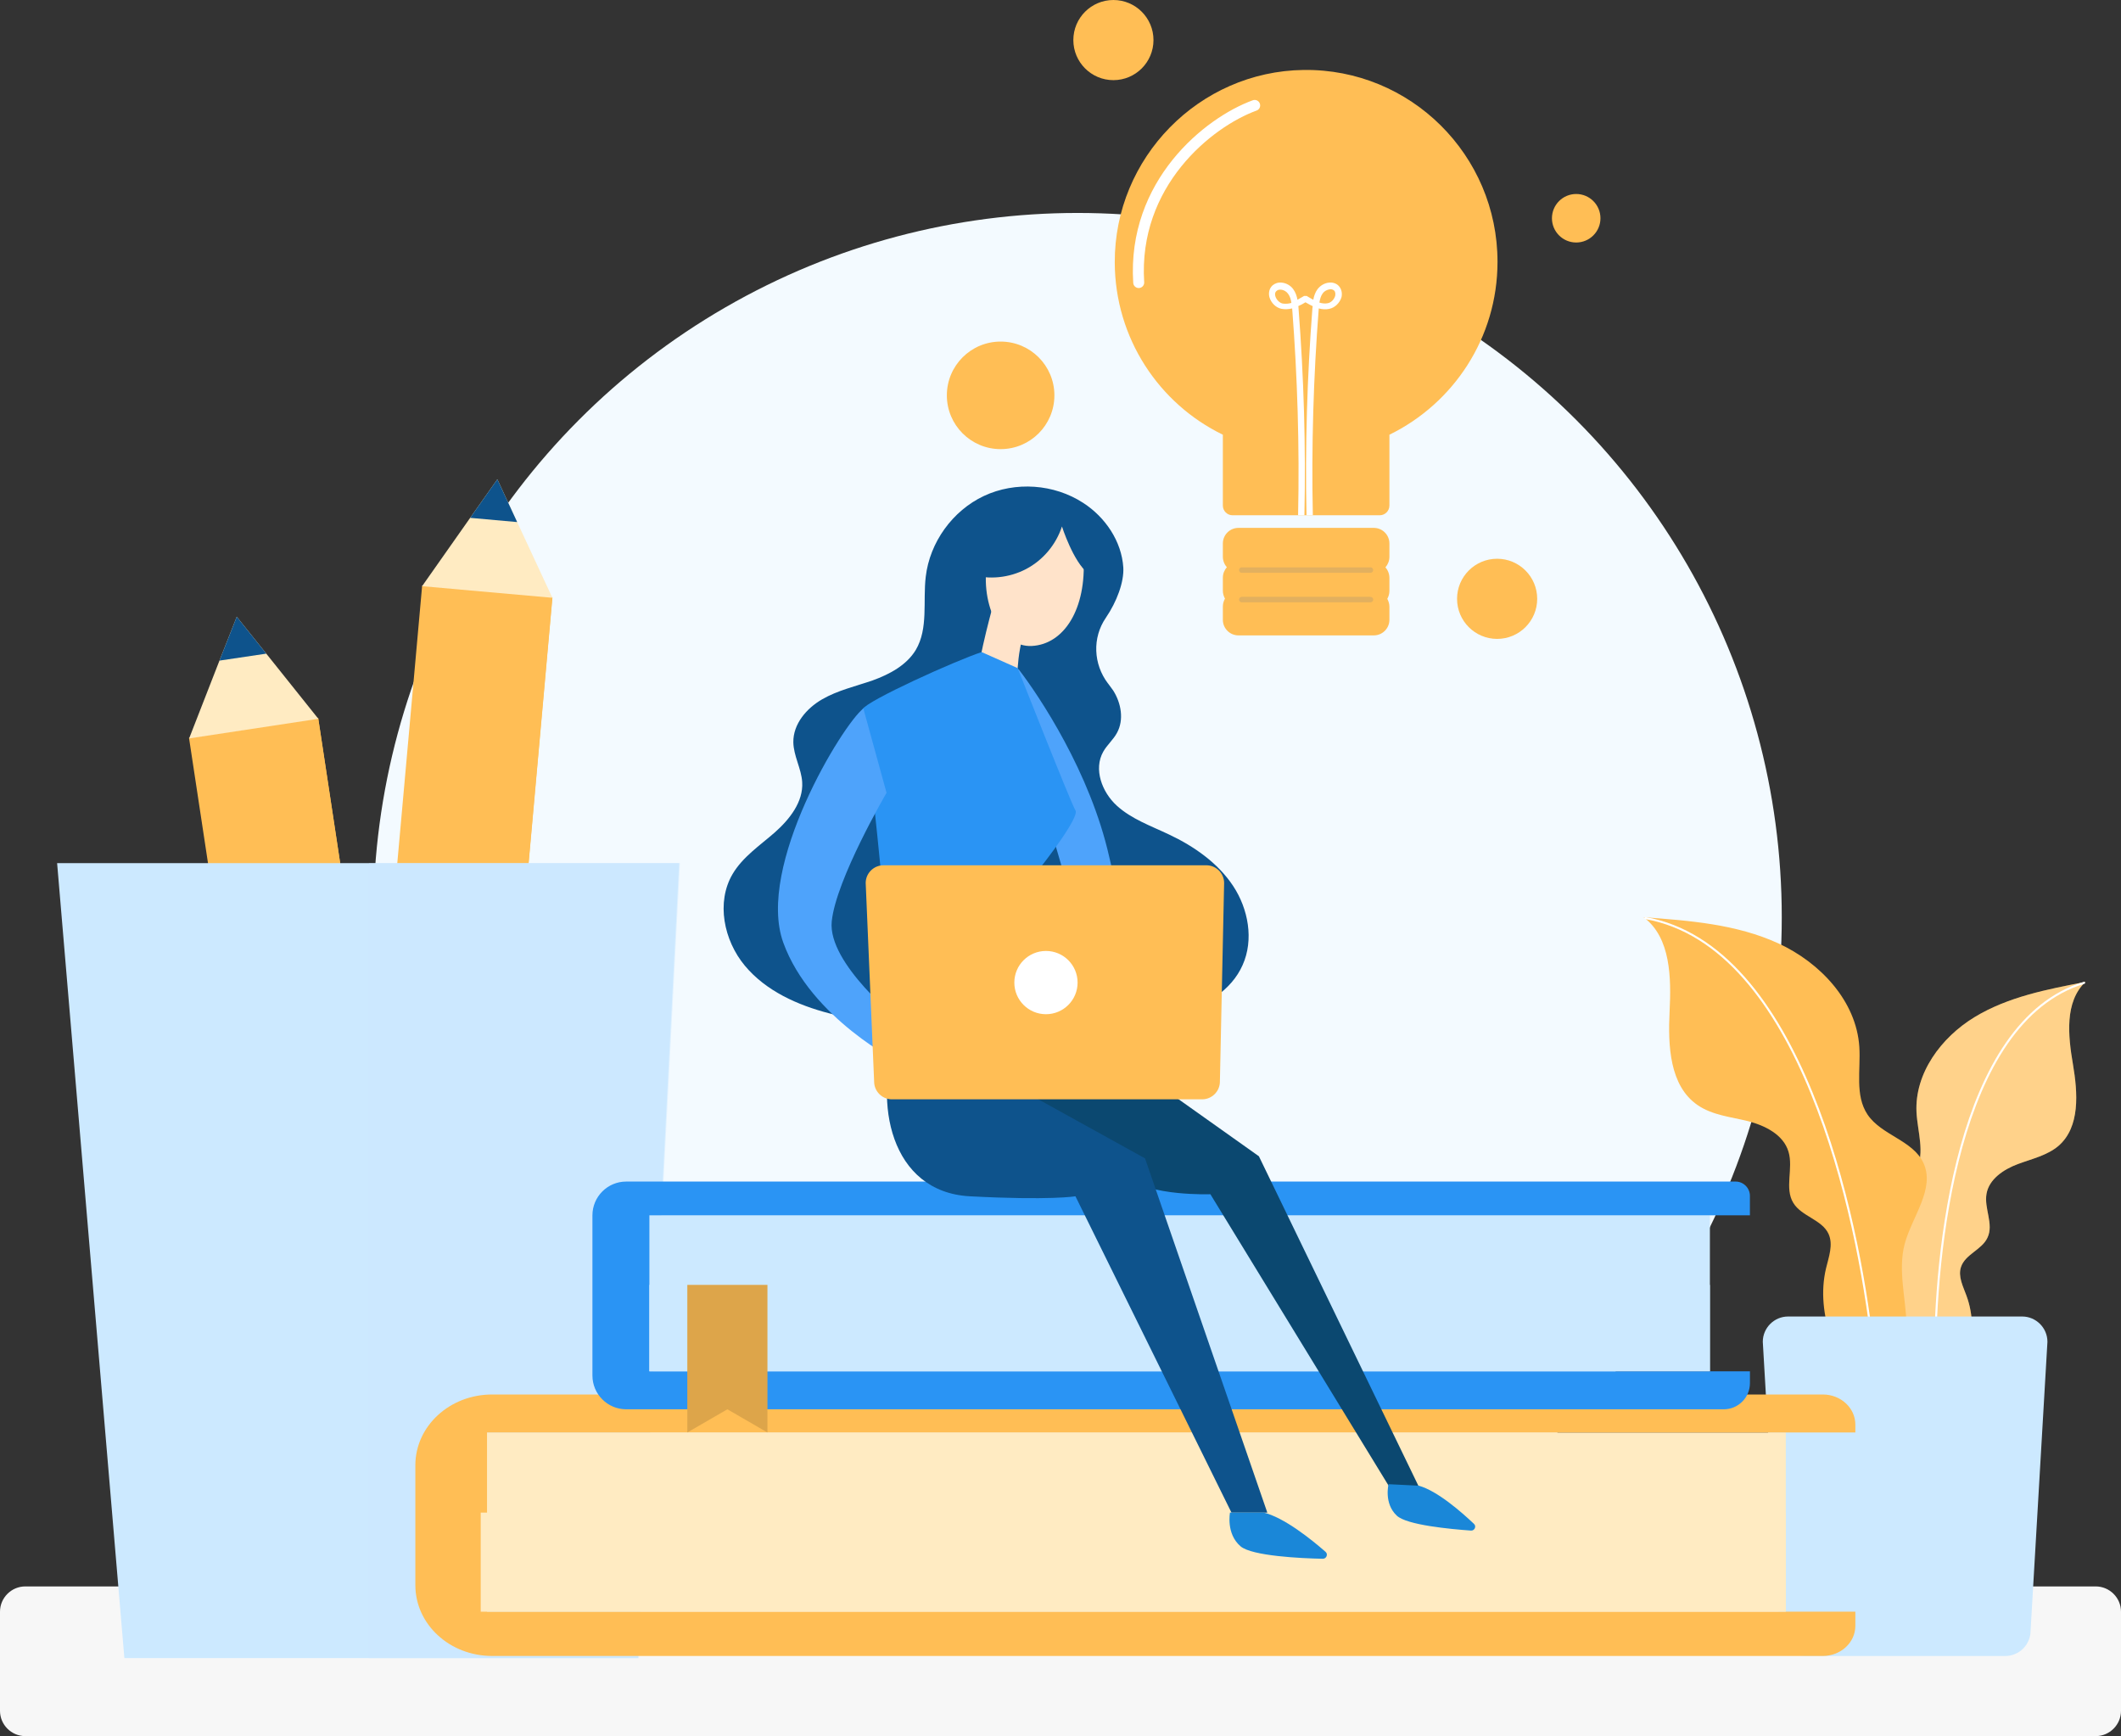
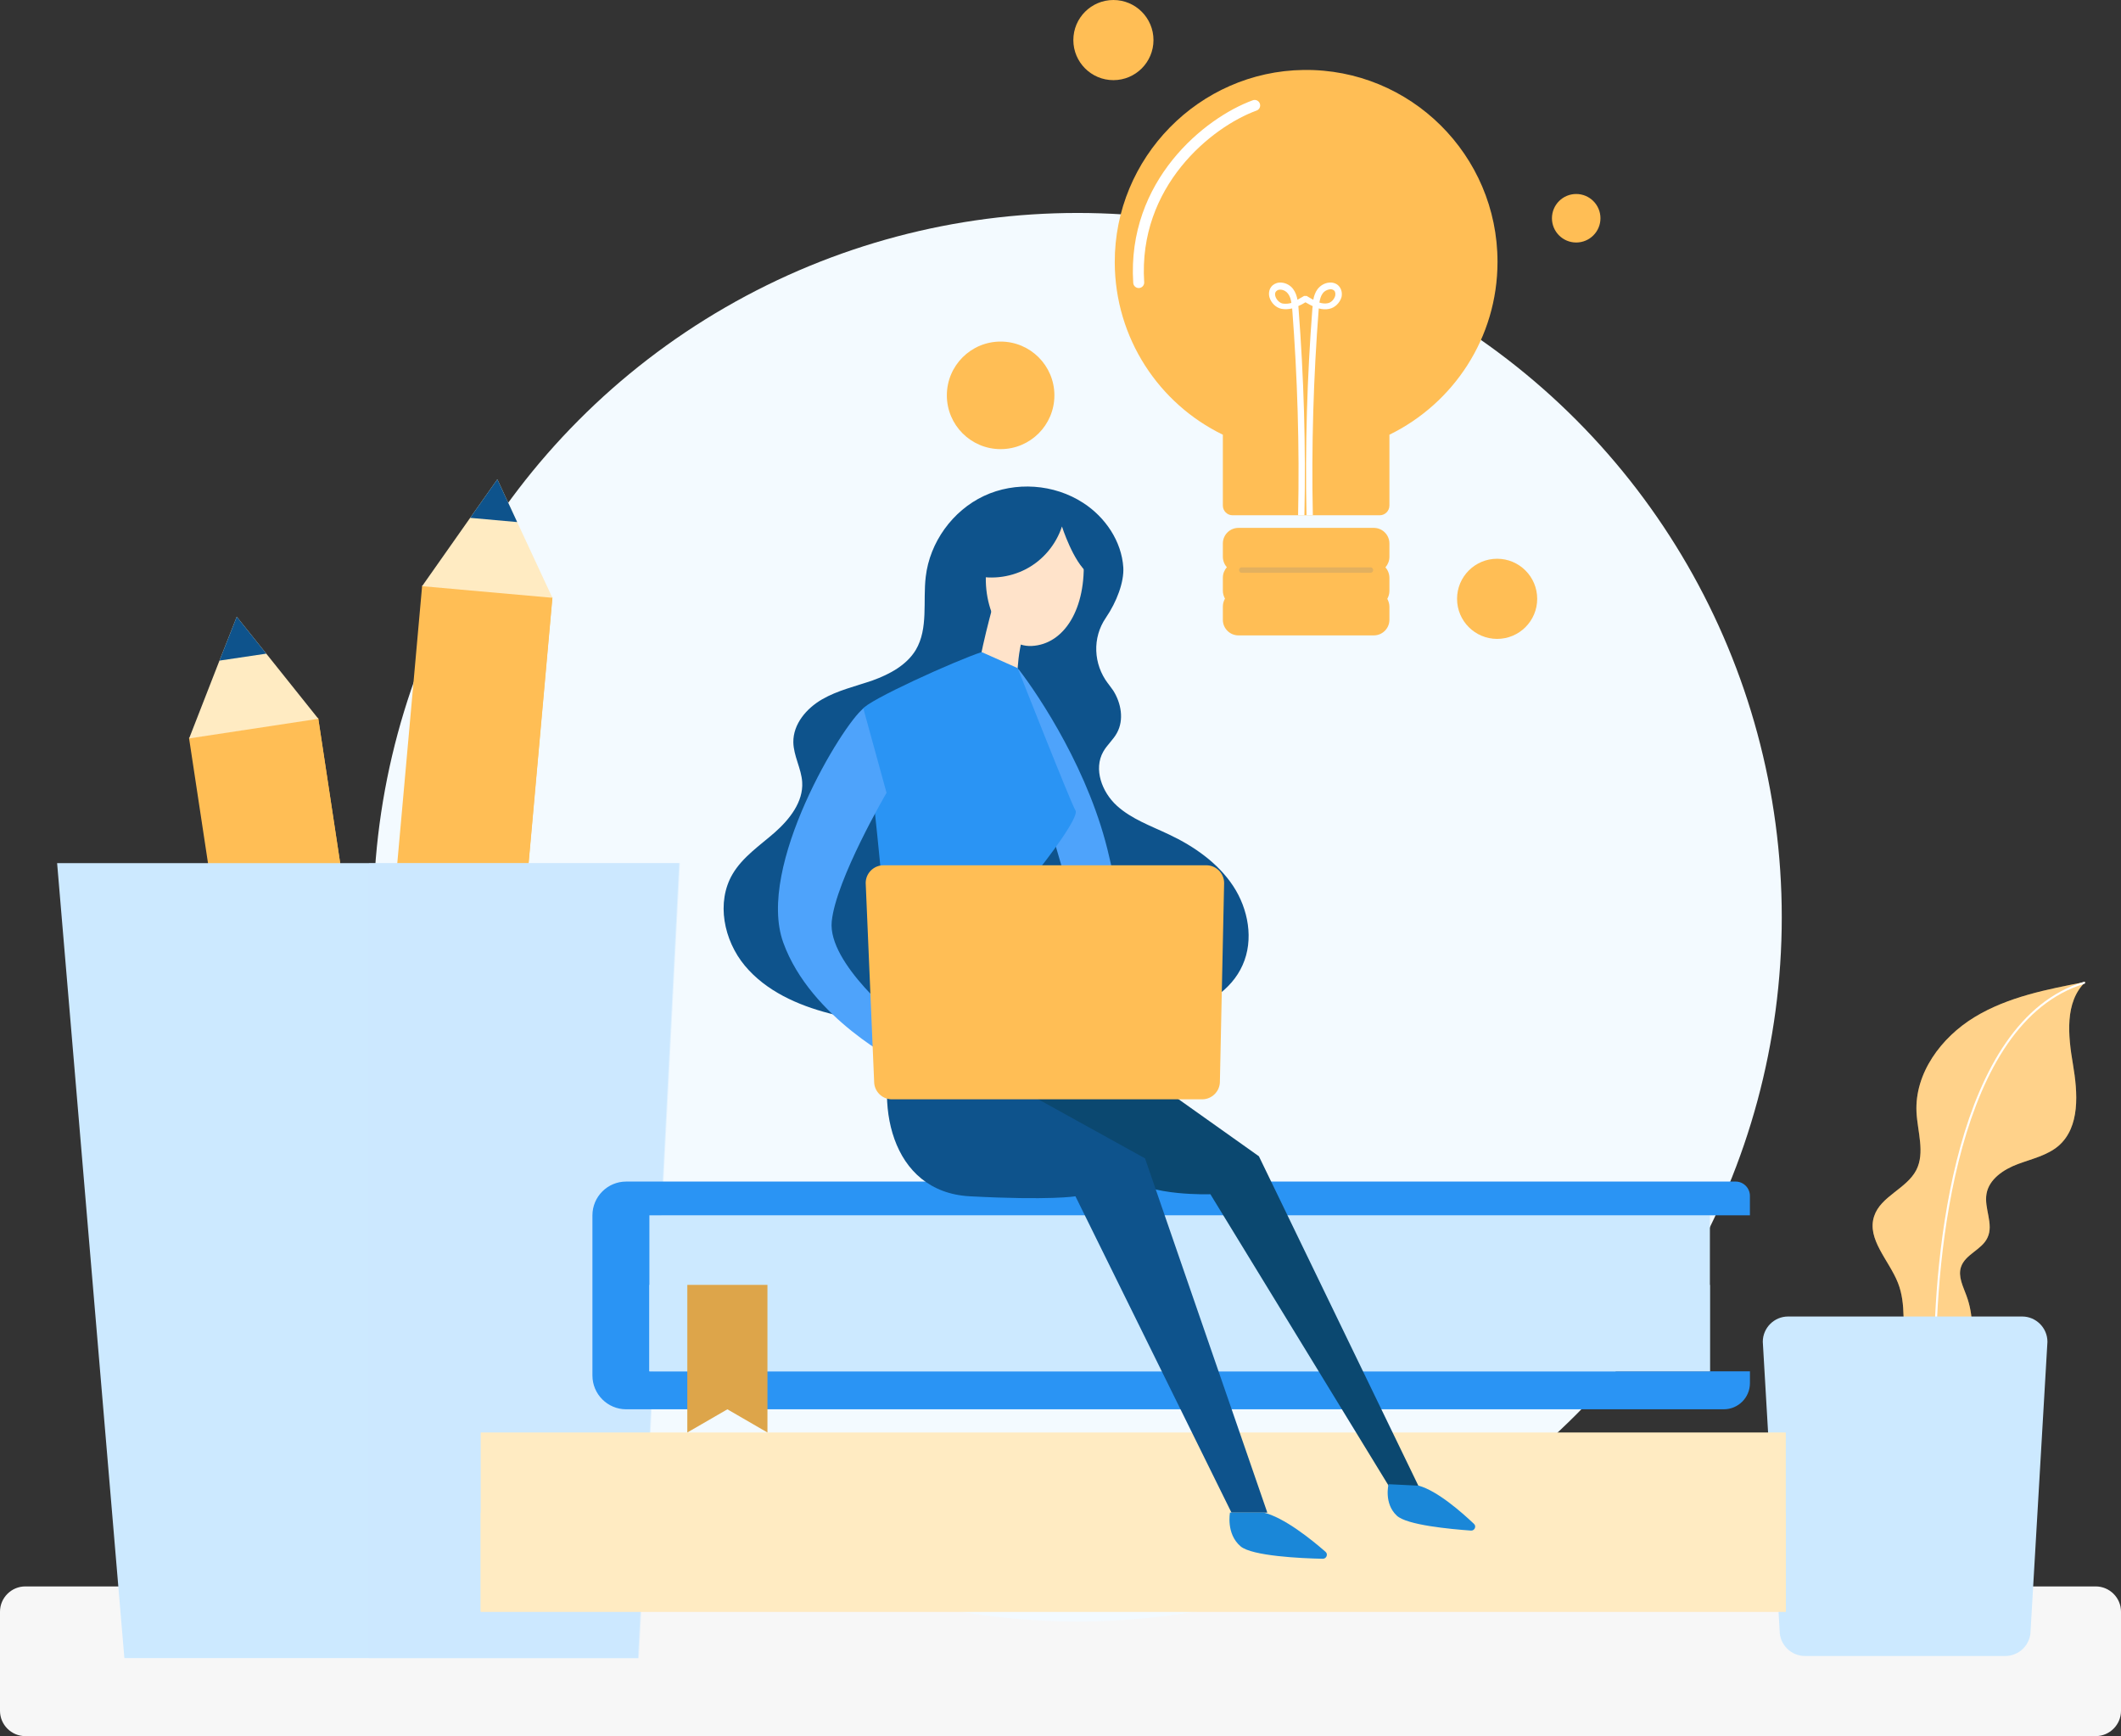
<svg xmlns="http://www.w3.org/2000/svg" id="_レイヤー_2" data-name="レイヤー 2" viewBox="0 0 773.85 633.36">
  <rect x="0" y="0" width="773.85" height="633.36" fill="#333333" stroke="none" />
  <defs>
    <style>
      .cls-1 {
        fill: #0c0c0c;
        opacity: .14;
      }

      .cls-1, .cls-2, .cls-3, .cls-4, .cls-5, .cls-6, .cls-7, .cls-8, .cls-9, .cls-10, .cls-11, .cls-12, .cls-13, .cls-14 {
        stroke-width: 0px;
      }

      .cls-1, .cls-15, .cls-11 {
        isolation: isolate;
      }

      .cls-16 {
        stroke-width: 4px;
      }

      .cls-16, .cls-15, .cls-17 {
        fill: none;
        stroke-linecap: round;
        stroke-miterlimit: 10;
      }

      .cls-16, .cls-17 {
        stroke: #fff;
      }

      .cls-2 {
        fill: #ffebc2;
      }

      .cls-18 {
        opacity: .31;
      }

      .cls-3 {
        fill: #2a94f4;
      }

      .cls-15 {
        opacity: .23;
        stroke: #7f7f7f;
        stroke-width: 2px;
      }

      .cls-4 {
        fill: #f3faff;
      }

      .cls-5 {
        fill: #f7f7f7;
      }

      .cls-17 {
        stroke-width: .75px;
      }

      .cls-6 {
        fill: #ffbe55;
      }

      .cls-7 {
        fill: #1a87d8;
      }

      .cls-8 {
        fill: #ffe3ca;
      }

      .cls-9, .cls-11 {
        fill: #cce9ff;
      }

      .cls-10 {
        fill: #4ea3fb;
      }

      .cls-11 {
        opacity: .5;
      }

      .cls-12 {
        fill: #fff;
      }

      .cls-13 {
        fill: #0b4870;
      }

      .cls-14 {
        fill: #0e538c;
      }
    </style>
  </defs>
  <g id="_レイヤー_1-2" data-name="レイヤー 1">
    <g>
      <path class="cls-5" d="M764.62,633.36H9.23c-5.08,0-9.23-4.15-9.23-9.23v-36.15c0-5.08,4.15-9.23,9.23-9.23h755.39c5.08,0,9.23,4.15,9.23,9.23v36.15c0,5.08-4.15,9.23-9.23,9.23Z" />
      <circle class="cls-4" cx="393.15" cy="334.62" r="256.93" />
      <g>
        <path class="cls-6" d="M711.62,516.08c5.46-13.92,11-29.38,5.85-43.39-1.23-3.38-3.15-7-2-10.46,1.54-4.69,7.69-6.31,9.69-10.77,2.31-4.92-1.31-10.62-.38-15.92.92-5.38,6.23-8.92,11.38-10.85s10.77-3.15,14.92-6.69c7.92-6.92,7-19.31,5.23-29.77-1.77-10.38-3.08-22.69,4.54-30-14,2.69-28.31,5.46-40.46,12.85s-21.85,20.46-21.15,34.69c.38,7.15,3.15,14.77-.08,21.08-3.54,6.85-13,9.54-15.38,16.85-2.77,8.38,5.46,16.08,8.69,24.31,3.08,7.77,1.62,16.46,2.31,24.69.69,8.31,5,17.69,13.23,18.92l3.62,4.46Z" />
        <g class="cls-18">
          <path class="cls-12" d="M711.62,516.08c5.46-13.92,11-29.38,5.85-43.39-1.23-3.38-3.15-7-2-10.46,1.54-4.69,7.69-6.31,9.69-10.77,2.31-4.92-1.31-10.62-.38-15.92.92-5.38,6.23-8.92,11.38-10.85s10.77-3.15,14.92-6.69c7.92-6.92,7-19.31,5.23-29.77-1.77-10.38-3.08-22.69,4.54-30-14,2.69-28.31,5.46-40.46,12.85s-21.85,20.46-21.15,34.69c.38,7.15,3.15,14.77-.08,21.08-3.54,6.85-13,9.54-15.38,16.85-2.77,8.38,5.46,16.08,8.69,24.31,3.08,7.77,1.62,16.46,2.31,24.69.69,8.31,5,17.69,13.23,18.92l3.62,4.46Z" />
        </g>
        <path class="cls-17" d="M706,497.85c-.15-40.46,7.69-125.15,54.39-139.31" />
      </g>
      <g>
-         <path class="cls-6" d="M679.08,512.7c-8.31-15.54-16.92-32.85-12.85-50,1-4.15,2.69-8.62.92-12.54-2.38-5.23-9.85-6.38-12.85-11.31-3.31-5.38.08-12.62-1.77-18.69-1.85-6.23-8.54-9.54-14.77-11.15-6.23-1.54-13-2.15-18.38-5.85-10.23-7-10.85-21.69-10.23-34.08s.46-27-9.46-34.46c16.77,1.23,33.92,2.54,49.15,9.54,15.23,7,28.46,21,29.54,37.77.54,8.38-1.69,17.69,3,24.69,5.08,7.54,16.54,9.38,20.38,17.62,4.38,9.46-4.15,19.54-6.85,29.62-2.46,9.46.38,19.46.69,29.23s-3.46,21.38-12.92,24l-3.62,5.62Z" />
-         <path class="cls-17" d="M683.16,490.54c-5.38-47.46-26.15-145.54-82.85-155.62" />
-       </g>
+         </g>
      <path class="cls-9" d="M731.62,604.13h-73.08c-5.08,0-9.23-4.15-9.23-9.23l-6.15-105.39c0-5.08,4.15-9.23,9.23-9.23h85.39c5.08,0,9.23,4.15,9.23,9.23l-6.15,105.39c0,5.08-4.15,9.23-9.23,9.23Z" />
      <g>
        <rect class="cls-6" x="84.72" y="264.38" width="47.69" height="213.85" transform="translate(-54.43 20.47) rotate(-8.62)" />
        <rect class="cls-6" x="108.41" y="262.61" width="23.85" height="213.85" transform="translate(-54.03 22.21) rotate(-8.62)" />
        <polygon class="cls-2" points="116.15 262.23 69 269.39 80.07 241 86.38 225 97.15 238.46 116.15 262.23" />
        <polygon class="cls-14" points="97.15 238.46 80.07 241 86.38 225 97.15 238.46" />
      </g>
      <g>
        <rect class="cls-6" x="61.3" y="298.38" width="213.84" height="47.69" transform="translate(-167.72 461.04) rotate(-84.88)" />
        <rect class="cls-6" x="73.22" y="311.38" width="213.84" height="23.85" transform="translate(-157.94 473.9) rotate(-84.88)" />
        <polygon class="cls-2" points="201.54 218.08 154 213.85 171.54 188.92 181.46 174.85 188.69 190.46 201.54 218.08" />
        <polygon class="cls-14" points="188.69 190.46 171.54 188.92 181.46 174.85 188.69 190.46" />
      </g>
      <polygon class="cls-9" points="232.77 604.9 45.38 604.9 20.84 314.89 247.77 314.89 232.77 604.9" />
      <polygon class="cls-11" points="134.62 604.9 233.08 604.9 248.08 314.89 134.62 314.89 134.62 604.9" />
      <rect class="cls-2" x="175.39" y="522.59" width="476.16" height="65.39" />
-       <path class="cls-6" d="M177.69,522.51v65.46h499.24v5.16c0,6.07-5.31,10.99-11.85,10.99H179.54c-15.46,0-28-11.53-28-25.83v-43.73c0-14.3,12.54-25.83,28-25.83h485.54c6.54,0,11.85,4.92,11.85,10.99v2.86H177.69v-.08Z" />
      <rect class="cls-2" x="175.39" y="551.82" width="476.16" height="36.15" />
      <rect class="cls-9" x="236.93" y="443.36" width="386.93" height="56.92" />
      <path class="cls-3" d="M236.93,443.28v57h401.54v4.3c0,5.31-4.31,9.55-9.54,9.55H228.47c-6.8,0-12.32-5.52-12.32-12.32v-58.44c0-6.8,5.52-12.32,12.32-12.32h404.76c2.88,0,5.23,2.35,5.23,5.23v7.08H236.93v-.08Z" />
      <path class="cls-14" d="M404.23,249.31c-5.31-7-5.77-16.62-.77-23.92,4-5.85,6.69-13.08,6.38-18.38-.62-9.54-6.54-18.31-14.62-23.54-10.62-6.92-24.77-7.92-36.23-2.54-11.46,5.38-19.77,16.92-21.23,29.46-1.08,9,1,18.85-3.62,26.69-3.38,5.62-9.62,8.92-15.77,11.15-6.23,2.15-12.77,3.62-18.46,6.92s-10.54,9-10.46,15.62c.08,5,2.92,9.62,3.23,14.54.46,7.23-4.62,13.62-10,18.38-5.46,4.77-11.69,8.92-15.38,15.15-6.08,10.31-3.23,24.23,4.46,33.46s19.23,14.38,30.77,17.38c31.54,8.31,64.77,2.92,97.31,2.38,10.08-.15,20.38.15,30.15-2.38s19.31-8.38,23.38-17.62c4.15-9.23,2.08-20.46-3.46-28.85-5.54-8.38-14.23-14.46-23.38-18.77-6.62-3.15-13.69-5.62-19.08-10.54s-8.54-13.31-4.92-19.69c1.38-2.46,3.69-4.38,5-6.85,2.62-4.77,1.54-10.85-1.38-15.46-.54-.77-1.15-1.62-1.92-2.62Z" />
      <rect class="cls-9" x="236.93" y="468.74" width="386.93" height="31.54" />
      <path class="cls-13" d="M411.62,387.97l47.69,33.85,58.46,120.77h-10.77l-65.39-106.92s-22.31.77-30-6.15-51.92-36.92-51.92-36.92l51.92-4.62Z" />
      <path class="cls-14" d="M327.23,378.28c-8.69,23.54-2.54,56.62,26.69,58.15,29.23,1.54,38.46,0,38.46,0l56.92,115.39h13.08l-44.62-129.23-54.23-30-36.31-14.31Z" />
      <path class="cls-10" d="M371.62,244.12c7.69,10,26.15,37.69,33.08,68.46,6.92,30.77,26.15,75.39,26.15,75.39h-22.31l-21.54-73.08-20-68.46,4.62-2.31Z" />
      <path class="cls-8" d="M395.31,203.28c1.15,18.85-7.08,31.77-18.85,32.38s-19.46-16.46-15.92-32.38c8.23-14.15,19.46-15.31,19.46-15.31h7.08l8.23,15.31Z" />
      <path class="cls-14" d="M387.46,192.05c-2.15,6.62-6.92,12.31-13.08,15.54-6.15,3.23-13.54,4-20.23,2l16.77-23.92h14.38l13.77,10.92-2.08,12.54c-5.38-4.08-9.54-17.08-9.54-17.08Z" />
      <path class="cls-8" d="M372.92,233.16c-2.46,9.54-1.69,19.54-1.69,21.08-2.31,3.08-13.08,2.31-14.62-8.46,2.31-13.85,6.92-29.23,6.92-29.23l3.85,8.46,5.54,8.15Z" />
      <path class="cls-3" d="M358.15,237.89c-9.62,3.15-41.92,17.77-43.46,20.85,2.31,8.46,13.85,133.85,13.85,133.85h52.31s-6.92-69.23-3.08-73.85,16.15-20.77,14.62-23.08-21.08-51.92-21.08-51.92l-13.15-5.85Z" />
      <path class="cls-10" d="M315,258.46c-7.54,5.77-39.23,57.69-29.23,85.39s42.69,44,42.69,44v-15.23s-26.54-21.08-25-36.46c1.54-15.38,20-46.92,20-46.92l-8.46-30.77Z" />
      <path class="cls-6" d="M438.62,401.05h-113.23c-3.54,0-6.46-2.92-6.46-6.46l-3.08-72.46c0-3.54,2.92-6.46,6.46-6.46h117.85c3.54,0,6.46,2.92,6.46,6.46l-1.54,72.46c0,3.54-2.92,6.46-6.46,6.46Z" />
      <path class="cls-7" d="M460.77,551.74c7.62,1.69,17.92,10.08,22.85,14.38,1,.85.38,2.54-1,2.54-7.92-.15-25.85-1-30-4.54-5.38-4.62-3.85-12.31-3.85-12.31h12v-.08Z" />
      <path class="cls-7" d="M517.62,542c6.77,1.85,15.69,9.69,20.15,13.92,1,.92.23,2.54-1.08,2.46-7.46-.54-23.46-2-27.08-5.46-4.77-4.46-3-11.46-3-11.46l11,.54Z" />
-       <circle class="cls-12" cx="381.62" cy="358.46" r="11.54" />
      <polygon class="cls-6" points="280 522.59 265.39 514.13 250.77 522.59 250.77 468.74 280 468.74 280 522.59" />
      <path class="cls-6" d="M506.93,203.14c0,1.46-.54,2.77-1.46,3.85.92,1,1.46,2.39,1.46,3.85v4.78c0,1-.31,2-.77,2.85.46.85.77,1.85.77,2.85v4.79c0,3.14-2.55,5.69-5.69,5.69h-49.39c-3.14,0-5.69-2.55-5.69-5.69v-4.87c0-1,.31-2,.77-2.85-.46-.85-.77-1.85-.77-2.85v-4.78c0-1.46.54-2.77,1.46-3.85-.92-1-1.46-2.39-1.46-3.85v-4.79c0-3.14,2.55-5.69,5.69-5.69h49.39c3.14,0,5.69,2.55,5.69,5.69v4.87Z" />
      <path class="cls-6" d="M546.37,95.51c0,27.77-16.11,51.69-39.44,63.08v25.85c0,1.95-1.59,3.54-3.54,3.54h-53.69c-1.95,0-3.54-1.59-3.54-3.54v-25.85c-23.27-11.28-39.36-35.19-39.44-62.87-.11-38.17,30.75-69.71,68.92-70.2,39.01-.5,70.73,31.08,70.73,69.99Z" />
      <line class="cls-15" x1="500" y1="207.97" x2="453.08" y2="207.97" />
-       <line class="cls-15" x1="500" y1="218.74" x2="453.08" y2="218.74" />
      <path class="cls-12" d="M488.25,104.11c-.85-.77-2.08-1.16-3.39-1-1.62.15-3.16,1.08-4.16,2.39-.85,1.16-1.31,2.54-1.54,3.85-.69-.39-1.46-.77-2.16-1.23l-.23-.15h-1l-.23.15c-.77.46-1.46.85-2.16,1.23-.23-1.31-.69-2.7-1.54-3.85-.92-1.31-2.54-2.24-4.16-2.39-1.31-.15-2.47.23-3.39,1-1.16,1.08-1.54,2.62-1.16,4.24.62,2.16,2.39,3.93,4.47,4.32,1.31.23,2.54.15,3.85-.15h0c1.93,25.05,2.7,50.41,2.16,75.45h2.31c.54-25.13-.23-50.56-2.16-75.61,0-.23,0-.46-.08-.69.92-.39,1.77-.85,2.62-1.39.85.46,1.7,1,2.62,1.39,0,.23,0,.46-.08.69-1.93,25.05-2.7,50.48-2.16,75.61h2.31c-.54-25.05.23-50.48,2.16-75.45h0c1.23.31,2.54.46,3.85.15,2-.39,3.85-2.16,4.47-4.32.31-1.62-.08-3.16-1.23-4.24ZM468,110.74c-1.15-.23-2.31-1.38-2.69-2.69-.15-.54-.23-1.38.46-1.92.38-.38.92-.46,1.31-.46h.31c.92.08,1.92.62,2.54,1.46.69.92,1.08,2.08,1.23,3.38-1.08.31-2.08.38-3.15.23ZM487.15,107.92c-.38,1.31-1.46,2.46-2.69,2.69-1,.23-2.08.08-3.08-.23.23-1.31.54-2.46,1.23-3.38.54-.77,1.54-1.31,2.54-1.46.46-.08,1.08,0,1.62.46.54.54.46,1.38.38,1.92Z" />
      <path class="cls-16" d="M457.77,38.46c-16.92,6.15-44.62,28.46-42.31,64.62" />
      <circle class="cls-6" cx="365.08" cy="144.23" r="19.62" />
      <circle class="cls-6" cx="575.08" cy="79.62" r="8.85" />
      <circle class="cls-6" cx="546.23" cy="218.46" r="14.62" />
      <circle class="cls-6" cx="406.23" cy="14.62" r="14.62" />
      <polygon class="cls-1" points="280 522.59 265.39 514.13 250.77 522.59 250.77 468.74 280 468.74 280 522.59" />
    </g>
  </g>
</svg>